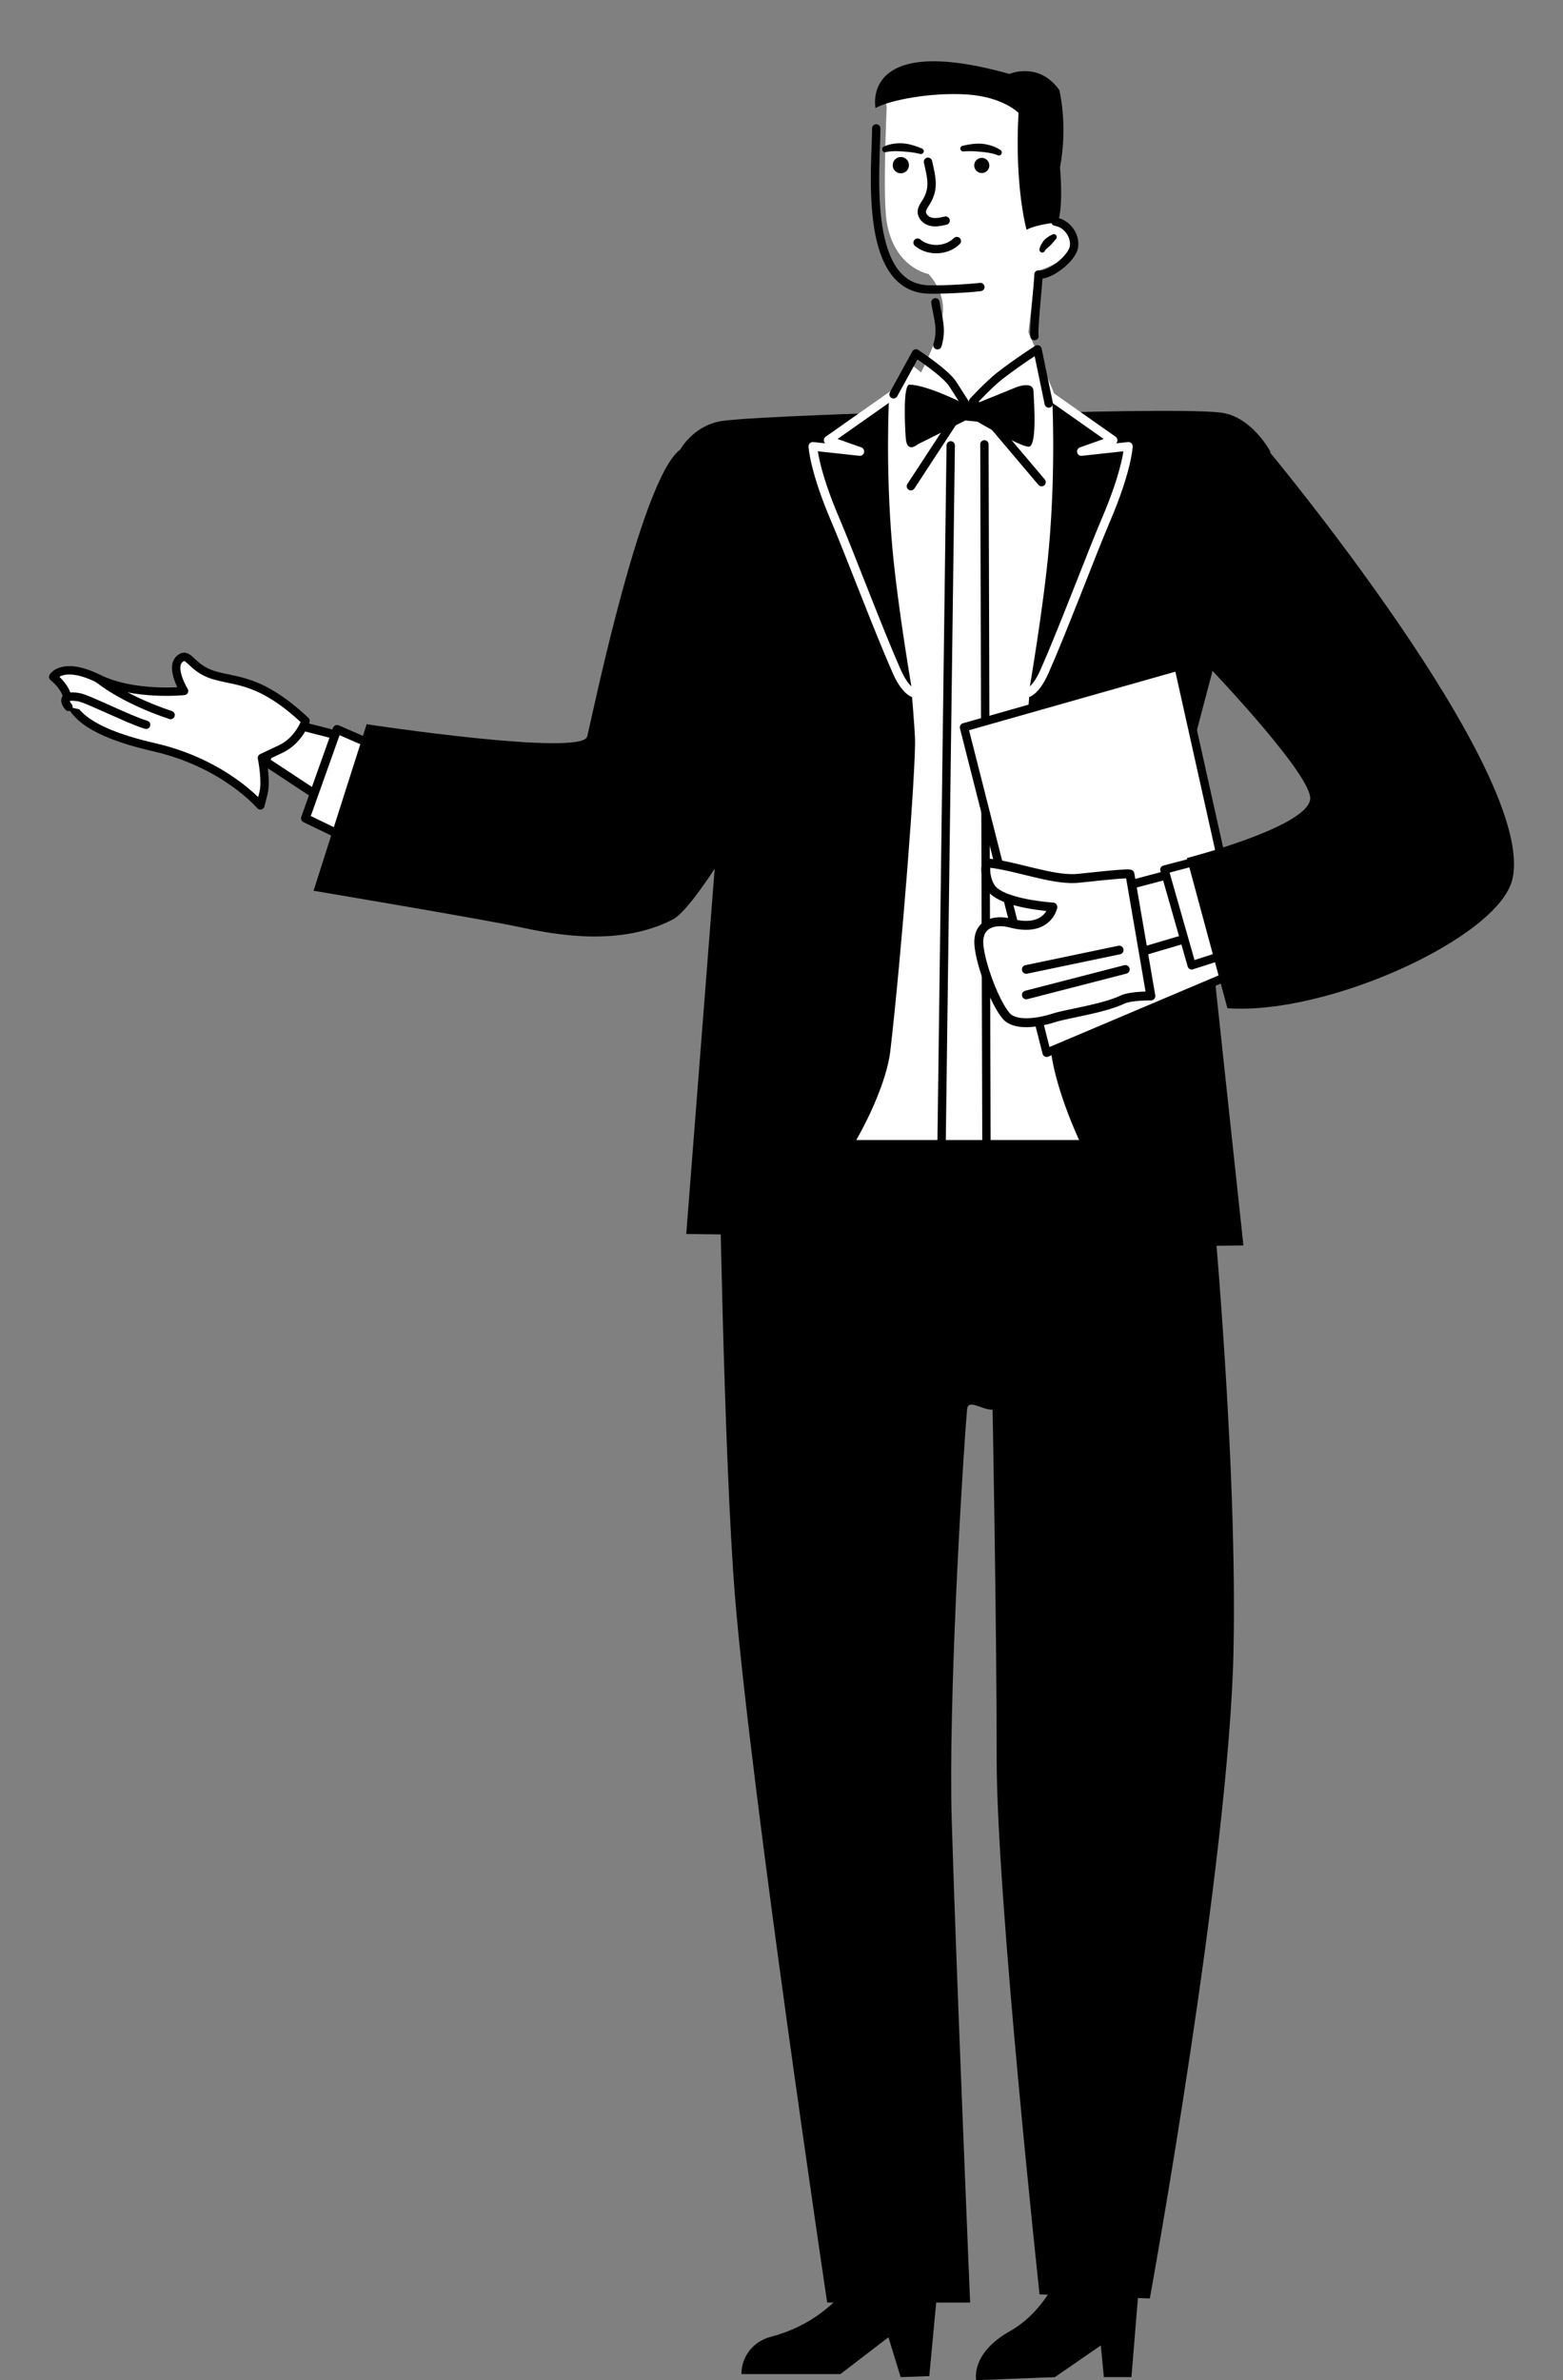
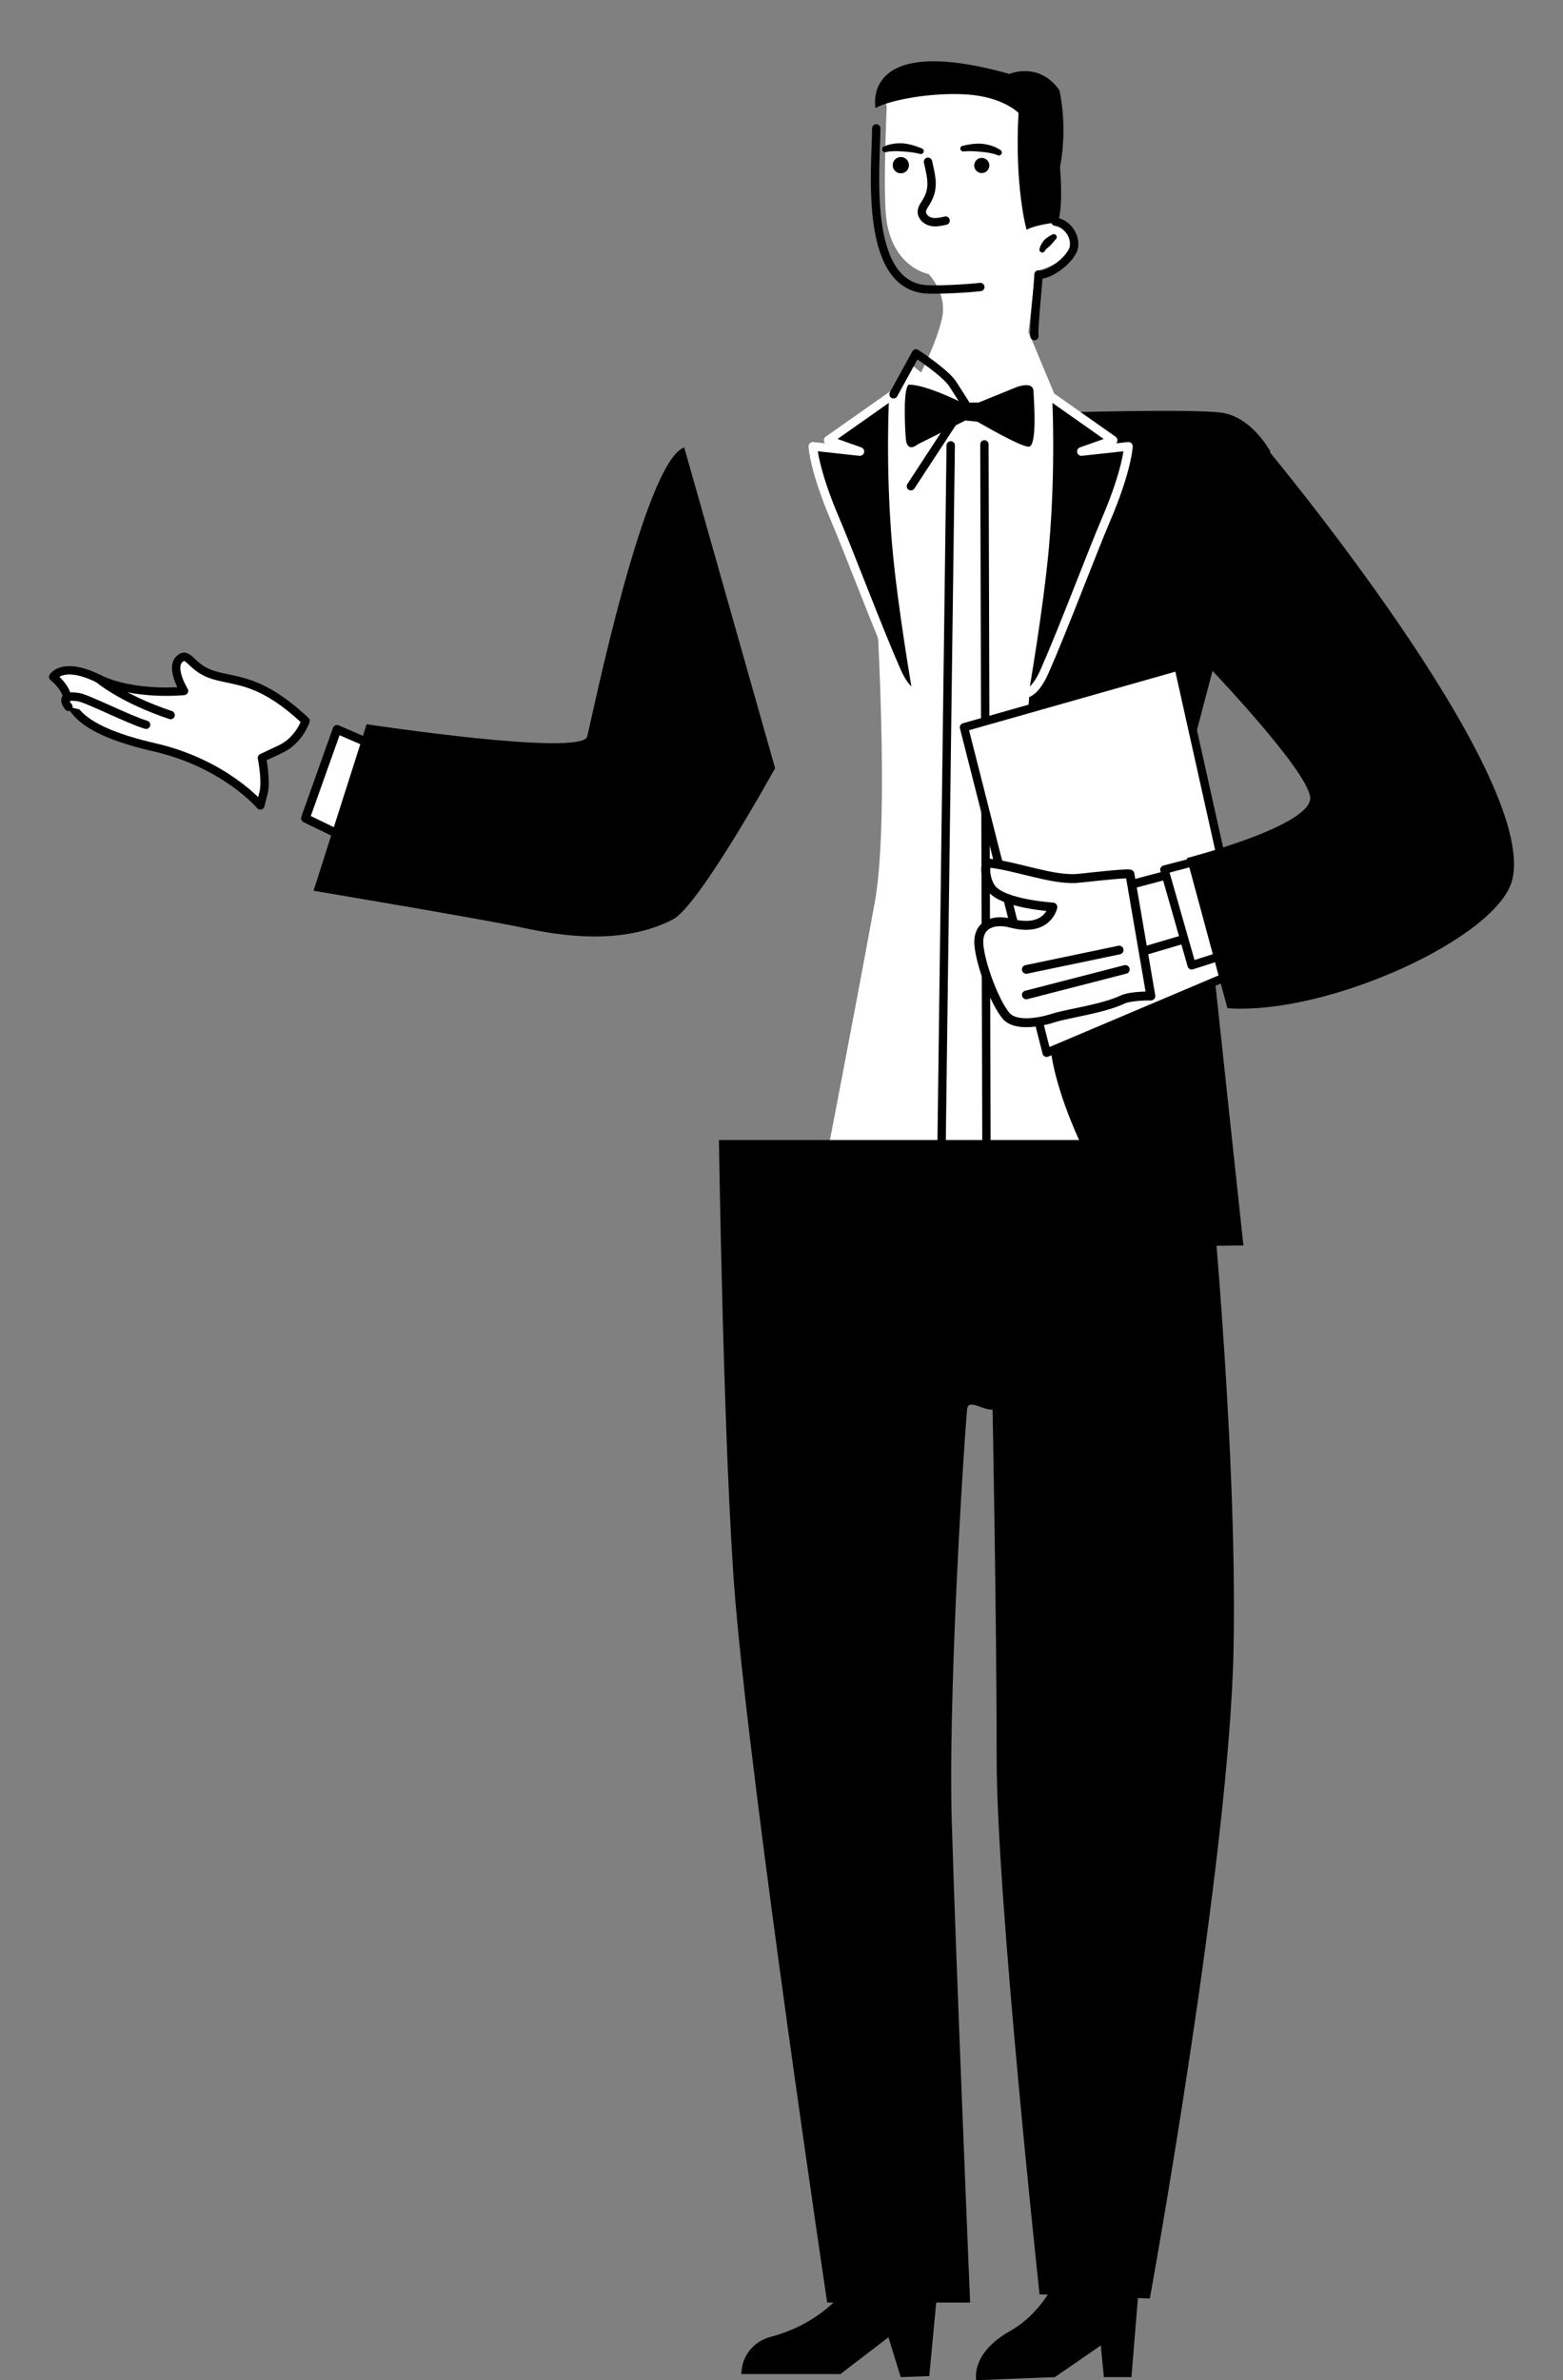
<svg xmlns="http://www.w3.org/2000/svg" id="a" width="255.123" height="388.328" viewBox="0 0 255.123 388.328">
  <rect x="0" y="0" width="255.123" height="388.328" fill="#808080" stroke="none" />
  <defs>
    <style>.b,.c,.d{fill-rule:evenodd;}.e,.f,.g,.h{fill:#fff;}.i,.f,.g,.h,.c{stroke:#000;}.i,.f,.g,.h,.c,.d{stroke-linecap:round;stroke-linejoin:round;}.i,.h,.c{stroke-width:1.364px;}.i,.c{fill:none;}.f,.d{stroke-width:1.417px;}.g{stroke-width:1.458px;}.d{stroke:#fff;}</style>
  </defs>
  <path class="e" d="M144.735,17.433s-.677,14.551,0,18.749c1.217,7.548,6.818,8.522,6.818,8.522,0,0,3.165,3.165,2.191,7.305s-3.409,8.766-3.409,8.766l-1.166-.972c-.161-.134-.401-.107-.528.06l-7.559,9.921s5.113,58.681,1.704,77.43-8.766,46.263-8.766,46.263l50.159-3.409s-13.149-81.083-10.47-91.066.487-29.706.487-29.706l-5.336-12.789-.995-2.307,1.152-9.9s6.168-1.678,5.795-4.533-3.538-6.02-3.538-6.02l-1.948-18.018s-18.505-4.383-22.158-3.652-2.435,5.357-2.435,5.357Z" />
  <path class="b" d="M187.682,374.995l-18-.667s-7-64.667-7-87.333-.667-57-.667-57h0c-1.888,0-4.011-1.881-4.167,0-.899,10.865-3.058,48.032-2.5,67,.667,22.667,3,78.667,3,78.667h-23.333s-12.333-82.667-15-114.667c-1.891-22.694-2.667-75-2.667-75h79.667s5,48.333,4.333,83c-.667,34.667-13.667,106-13.667,106Z" />
  <line class="i" x1="155.182" y1="72.661" x2="153.682" y2="187.328" />
  <line class="i" x1="160.682" y1="72.495" x2="161.015" y2="186.995" />
-   <polygon class="f" points="52.813 130.495 43.328 124.239 45.75 117.579 56.849 120.404 52.813 130.495" />
  <path class="h" d="M49.874,117.613s-1.017,3.161-4.068,4.598l-3.051,1.437s.763,3.736.254,5.747l-.509,2.012s-5.792-6.845-17.29-9.483c-12.187-2.796-13.508-6.25-14.361-8.679-.549-1.563-2.167-2.816-2.167-2.816,0,0,1.526-2.586,7.374.287,5.848,2.874,13.985,2.012,13.985,2.012,0,0-2.288-3.736-.763-5.173s1.78,1.437,5.594,2.586,7.628.575,15.002,7.472Z" />
  <polygon class="f" points="60.515 138.661 49.849 133.495 55.015 118.995 65.349 123.495 60.515 138.661" />
-   <path class="b" d="M118.015,68.661c-5,.667-7.167,5-7.167,5l7.5,46.333-6.333,81.333,10.942.133c9.436.114,21.27-20.583,22.362-29.956,1.828-15.694,4.239-46.579,4.03-51.176-.333-7.333-4.667-53-4.667-53,0,0-21.667.667-26.667,1.333Z" />
  <path class="b" d="M142.906,17.629s-2.6-12.423,21.863-5.564c0,0,4.778-2.094,8.139,2.626,0,0,1.441,5.637.108,12.637,0,0,.605,6.012-.333,8.953,0,0-3.421.285-5.119,1.206,0,0-1.989-6.947-1.315-19.065,0,0-2.513-2.619-8.392-3.006-5.879-.384-12.609.899-14.95,2.213Z" />
  <circle cx="160.252" cy="26.995" r="1.237" />
  <path class="b" d="M147.255,25.634c.723.118,1.213.802,1.094,1.527-.119.725-.801,1.217-1.524,1.098-.723-.118-1.213-.802-1.094-1.527.119-.725.801-1.217,1.524-1.098Z" />
  <path class="b" d="M162.785,25.297s-.74-.323-2.103-.469c-.168-.018-.344-.037-.53-.056-.251-.025-.518-.052-.803-.07-.608-.039-1.288-.063-2.053.005-.255.042-.496-.131-.538-.386-.042-.255.131-.496.386-.537.789-.192,1.504-.301,2.152-.336.336-.018.652-.017.947.007.473.038.892.122,1.253.221,1.209.332,1.799.798,1.799.798.227.141.297.441.156.668-.141.227-.441.297-.668.156Z" />
  <path class="b" d="M144.282,23.909s.658-.364,1.905-.497c.372-.04.799-.055,1.273-.016.295.024.607.074.936.147.634.14,1.322.363,2.07.679.245.082.376.348.294.593-.082.245-.348.377-.593.294-.744-.19-1.419-.277-2.025-.336-.284-.028-.552-.045-.804-.06-.186-.011-.364-.021-.532-.031-1.368-.077-2.151.123-2.151.123-.247.103-.531-.014-.634-.261-.103-.247.014-.531.261-.634Z" />
  <path class="b" d="M172.294,39.066s-.307.375-.697.815c-.054.062-.113.121-.174.179-.089.086-.183.163-.274.245-.231.208-.471.373-.578.579-.083.243-.349.375-.593.292-.245-.082-.376-.349-.293-.594.057-.331.249-.707.503-1.082.086-.126.182-.25.29-.362.145-.15.305-.278.458-.389.423-.3.776-.457.776-.457.214-.161.518-.119.679.095.161.214.118.519-.096.68Z" />
  <path class="c" d="M151.473,26.394c.603,2.702,1.093,4.397-.393,6.732-.27.424-.58.857-.611,1.358-.05.811.683,1.501,1.473,1.691s1.616.004,2.407-.181" />
-   <path class="c" d="M156.182,39.328c-1.669,1.649-4.612,1.768-6.409.26" />
  <path class="c" d="M143.027,20.948c-.014,6.156-2.143,25.129,7.841,26.232,1.752.194,7.399-.128,9.147-.353" />
  <path class="c" d="M172.268,36.164c1.861.286,3.3,2.227,3.033,4.09-.267,1.864-3.929,4.782-5.795,4.533.028.933-.881,9.231-.657,10.041" />
-   <path class="c" d="M152.682,49.328c.333,2.333,1.186,4.297.333,7" />
  <path class="b" d="M156.998,65.68s-5.841-2.921-8.567-2.921c-.993,0-.779,6.231-.584,8.762.195,2.531,1.947.974,1.947.974l7.789-3.894,1.947.195s6.996,4.089,8.373,4.089c1.363,0,.925-6.824.779-9.152-.1-1.58-2.726-.584-2.726-.584l-6.231,2.531h-2.726Z" />
  <path class="d" d="M145.849,64.328s-.667,11.667.5,24.833c.883,9.962,3.333,24,3.333,24,0,0-1.571.32-3.333-3.667-2.994-6.774-7.797-19.526-10-24.667-3.5-8.167-3.667-12-3.667-12l7.667.833-5.167-1.833,10.667-7.5Z" />
  <path class="b" d="M199.349,67.328c5,.667,8,6.333,8,6.333l-13,49.333,8.608,80.201-10.942.133c-9.436.114-19.378-22.45-20.47-31.824-1.828-15.694-4.239-46.579-4.03-51.176.333-7.333,4.667-53,4.667-53,0,0,22.167-.667,27.167,0Z" />
  <polygon class="h" points="203.349 157.995 170.838 171.759 157.349 118.661 192.359 108.73 203.349 157.995" />
  <path class="d" d="M171.015,64.328s.667,11.667-.5,24.833c-.883,9.962-3.333,24-3.333,24,0,0,1.571.32,3.333-3.667,2.994-6.774,7.797-19.526,10-24.667,3.5-8.167,3.667-12,3.667-12l-7.667.833,5.167-1.833-10.667-7.5Z" />
  <path class="b" d="M111.682,72.995l14.833,52.333s-12.376,22.435-16.667,24.667c-8.333,4.333-18.5,2.667-24.667,1.333-6.167-1.333-34-6-34-6l8.667-27.167s35.167,5.333,36,2,9.333-44.833,15.833-47.167Z" />
  <polygon class="f" points="194.845 152.758 182.182 156.495 177.768 146.118 193.349 141.995 194.845 152.758" />
  <path class="g" d="M184.435,142.604l3.414,19.891s-3.234-.066-4.642.595c-3.226,1.514-8.929,2.247-11.238,2.989-2.572.827-6.317,1.361-7.755-.35-1.846-2.195-4.134-8.298-4.425-11.495-.338-3.71,2.763-4.261,5.14-3.631,6.101,1.618,6.922-2.617,6.922-2.617,0,0-8.192-.51-10.039-3.065-1.112-1.539-1.125-4.186-.49-4.118,4.668.507,10.147,2.728,14.249,2.53.895-.043,7.989-.923,8.864-.729Z" />
  <polygon class="h" points="200.494 155.58 194.515 157.495 190.059 141.879 197.174 140.012 200.494 155.58" />
  <path class="b" d="M196.849,108.328l9.5-35.667s44.667,53.417,40.5,70.833c-2.246,9.39-30,22.167-46.5,21l-6.625-24.5s20.792-5.333,20.125-10c-.667-4.667-17-21.667-17-21.667Z" />
  <line class="f" x1="167.515" y1="158.161" x2="182.682" y2="154.995" />
  <line class="f" x1="167.515" y1="162.328" x2="183.682" y2="158.161" />
  <path class="c" d="M145.849,64.328l3.667-6.667s4.833,3.167,6,5c1.167,1.833,2.017,3.148,2.017,3.148l-8.85,13.519" />
-   <path class="c" d="M171.182,65.828l-1.833-8.833s-3.167,2-6.167,4.333c-1.715,1.334-4.333,4.148-4.333,4.148l11.167,13.185" />
  <path class="b" d="M145.015,361.328s-2.667,8.667-9.333,14.667c-3.374,3.037-7.09,4.537-9.937,5.277-2.774.722-4.729,3.19-4.729,6.056h0s16.167,0,16.167,0l7.833-6,2,6.5,4.667-.167,2.667-28.333-9.333,2Z" />
  <path class="b" d="M177.682,361.328s-1.147,3.753-5.667,11.5c-2.333,4-4.859,6.198-7.167,7.5-6.5,3.667-5.5,8-5.5,8l12.833-.5,7.5-5.167.5,5.167h4.5l2.333-28.5-9.333,2Z" />
  <path class="h" d="M16.056,110.716s3.793,3.279,11.793,5.945" />
  <path class="h" d="M11.182,115.328s-1.914-2.162,1.667-1.583c1.44.233,8.323,3.735,11,4.5" />
</svg>